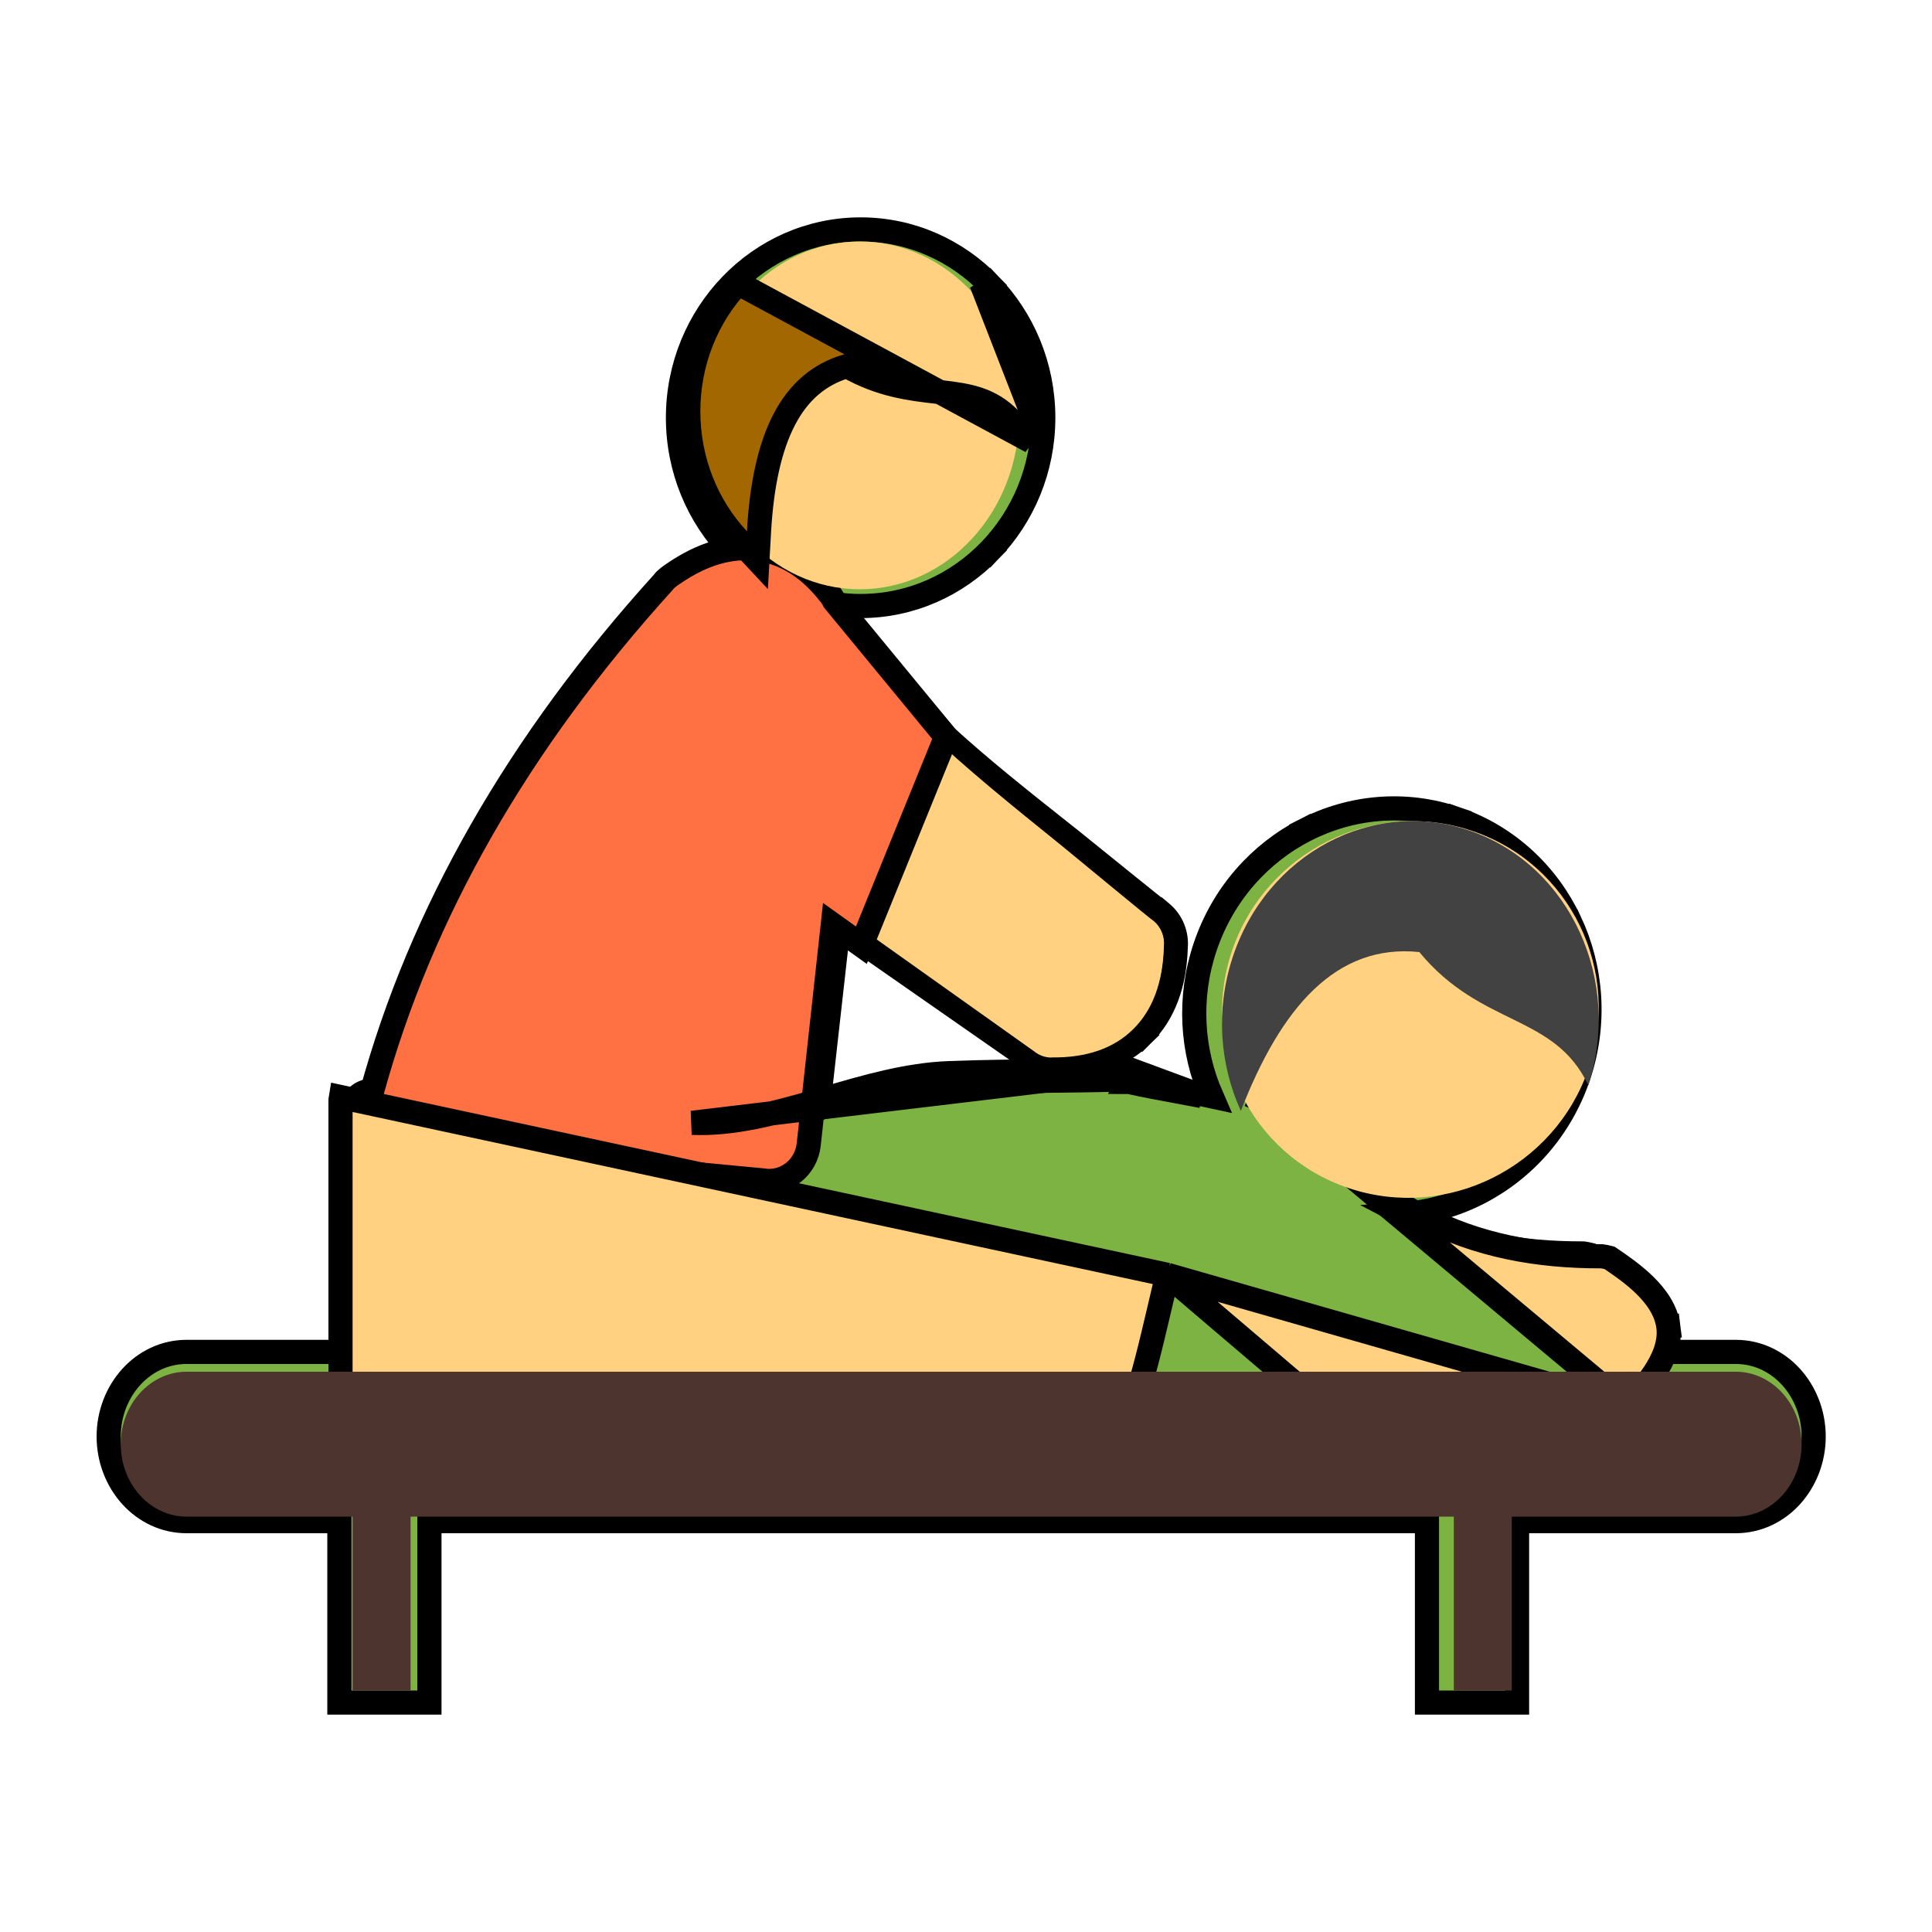
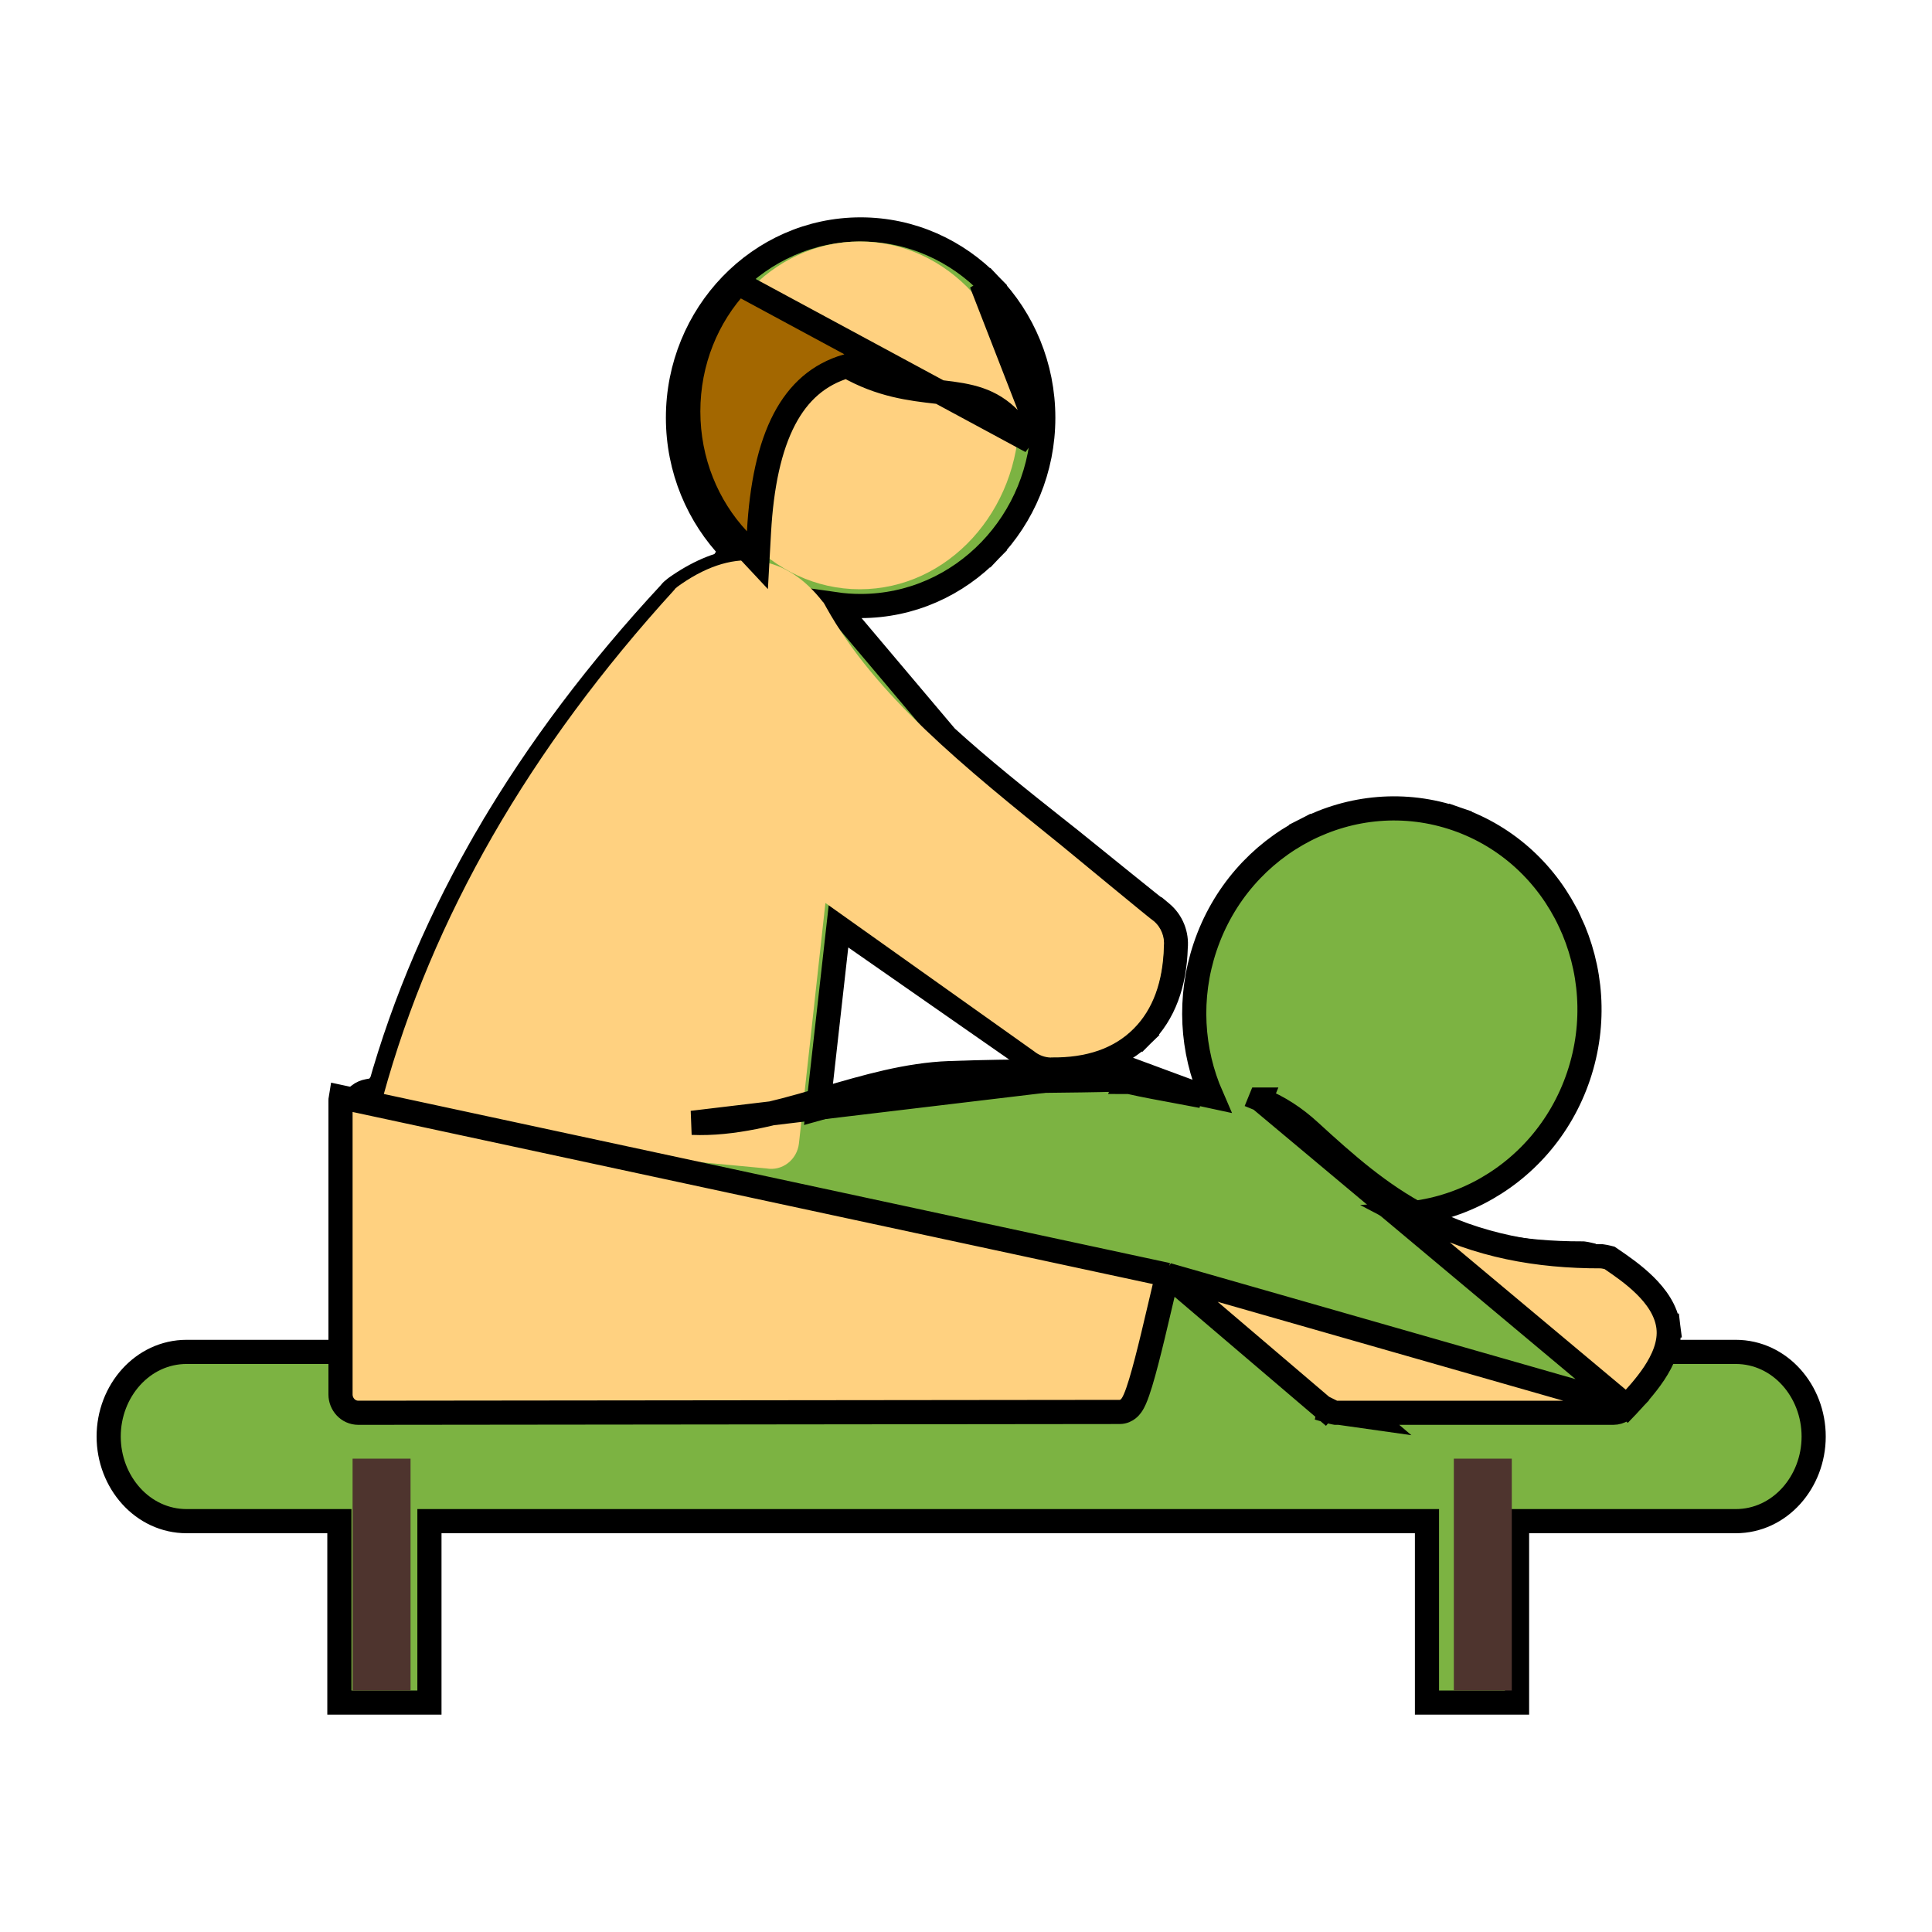
<svg xmlns="http://www.w3.org/2000/svg" width="80" height="80" viewBox="0 0 80 80" fill="none">
  <path d="M30.278 22.794L30.278 22.794C28.915 21.381 28.073 19.437 28.073 17.297C28.073 15.157 28.915 13.212 30.278 11.799L30.278 11.799C31.645 10.382 33.54 9.5 35.636 9.5C37.733 9.5 39.628 10.382 40.995 11.799L40.636 12.146L40.995 11.799C42.358 13.212 43.2 15.157 43.2 17.297C43.2 19.437 42.358 21.381 40.995 22.794L40.636 22.447L40.995 22.794C39.628 24.212 37.733 25.094 35.636 25.094C35.28 25.094 34.929 25.068 34.586 25.019C34.618 25.052 34.641 25.084 34.651 25.098C34.676 25.134 34.701 25.173 34.719 25.203C34.737 25.234 34.757 25.27 34.775 25.302L39.176 30.514C40.585 31.798 42.167 33.063 43.852 34.396L44.32 34.766C44.427 34.85 44.836 35.181 45.346 35.594C45.648 35.839 45.987 36.112 46.319 36.381C46.766 36.742 47.203 37.094 47.531 37.356C47.693 37.486 47.828 37.593 47.922 37.667L47.937 37.666L48.093 37.796C48.532 38.161 48.734 38.708 48.684 39.235C48.639 40.74 48.199 41.97 47.303 42.853L46.968 42.514L47.303 42.853C46.441 43.704 45.274 44.12 43.864 44.154L43.858 44.164L43.555 44.16C43.185 44.154 42.845 44.025 42.574 43.813L35.389 38.806L35.389 38.806L34.722 38.341L33.873 45.904C33.981 45.874 34.089 45.844 34.198 45.813C35.816 45.361 37.503 44.89 39.193 44.83C40.513 44.783 41.858 44.768 43.195 44.754C44.258 44.742 45.316 44.731 46.353 44.703L46.361 44.703V44.703C46.392 44.703 46.428 44.703 46.466 44.704L46.511 44.705L46.555 44.715L46.579 44.719C46.579 44.719 46.579 44.719 46.579 44.719C47.205 44.851 47.825 44.961 48.455 45.072C48.795 45.132 49.138 45.192 49.486 45.257C49.709 45.298 49.937 45.342 50.166 45.392C49.346 43.514 49.194 41.32 49.901 39.215C50.636 37.026 52.165 35.333 54.045 34.369L54.266 34.8L54.045 34.369C55.932 33.402 58.173 33.171 60.315 33.911L60.168 34.337L60.315 33.911C62.456 34.651 64.09 36.221 65 38.152L65.001 38.152C65.908 40.076 66.102 42.361 65.367 44.55C64.632 46.739 63.102 48.432 61.222 49.396C60.256 49.891 59.197 50.193 58.106 50.271C58.165 50.302 58.225 50.332 58.285 50.363C60.541 51.495 62.967 51.906 65.511 51.902L65.545 51.902L65.579 51.906C65.638 51.914 65.71 51.927 65.776 51.943L65.862 51.963L65.936 52.011L65.954 52.023C66.328 52.266 66.85 52.61 67.296 53.03C67.732 53.441 68.166 53.989 68.253 54.657C68.313 55.121 68.18 55.574 67.974 55.979H71.871C73.698 55.979 75.1 57.595 75.1 59.483C75.1 61.372 73.698 62.988 71.871 62.988H62.818V70V70.5H62.318H59.588H59.088V70V62.988H17.782V70V70.5H17.282H14.553H14.053V70V62.988H7.729C5.902 62.988 4.5 61.372 4.5 59.483C4.5 57.595 5.902 55.979 7.729 55.979H14.594V45.935L14.594 45.932C14.594 45.911 14.594 45.847 14.607 45.779M30.278 22.794L15.099 45.87M30.278 22.794C30.416 22.938 30.559 23.075 30.708 23.207C29.875 23.291 29.015 23.629 28.128 24.229C28.08 24.259 28.008 24.311 27.953 24.353C27.918 24.38 27.875 24.414 27.837 24.449C27.82 24.465 27.789 24.494 27.76 24.531C27.755 24.538 27.747 24.548 27.738 24.56C24.773 27.753 22.269 31.072 20.253 34.512L20.685 34.765L20.253 34.512C18.26 37.914 16.744 41.434 15.726 45.067M30.278 22.794L16.204 45.216M14.607 45.779L15.099 45.87M14.607 45.779C14.607 45.779 14.607 45.779 14.607 45.78L15.099 45.87M14.607 45.779C14.678 45.391 14.998 45.223 15.229 45.181L15.321 45.164L15.413 45.181L15.466 45.191L15.466 45.191C15.537 45.205 15.608 45.218 15.68 45.232M15.099 45.87C15.12 45.755 15.213 45.692 15.319 45.672L15.373 45.682C15.462 45.7 15.552 45.717 15.642 45.733C15.635 45.643 15.636 45.55 15.644 45.457L15.644 45.457C15.651 45.38 15.663 45.305 15.68 45.232M15.68 45.232C15.844 45.263 16.008 45.293 16.172 45.323C16.181 45.287 16.192 45.251 16.204 45.216M15.68 45.232C15.693 45.176 15.708 45.121 15.726 45.067M15.726 45.067C15.725 45.072 15.724 45.077 15.722 45.082L16.204 45.216M15.726 45.067C15.728 45.062 15.73 45.056 15.732 45.051L16.204 45.216" fill="#7CB342" stroke="black" />
  <path d="M42.823 43.535L34.178 37.39L33.083 47.342C33.007 48.026 32.388 48.502 31.733 48.382L16.849 46.986C16.215 46.927 15.747 46.346 15.805 45.689C15.814 45.587 15.835 45.488 15.867 45.395C16.883 41.69 18.4 38.097 20.396 34.621C22.423 31.095 24.943 27.689 27.936 24.409C27.93 24.379 28.16 24.213 28.196 24.192C29.371 23.38 30.442 23.095 31.429 23.234C32.474 23.382 33.342 23.982 34.074 24.925C34.09 24.916 34.206 25.131 34.218 25.157C36.251 28.8 39.877 31.724 43.973 35.027C44.312 35.3 47.744 38.145 47.778 38.142C48.091 38.408 48.234 38.808 48.193 39.196C48.154 40.664 47.738 41.797 46.947 42.593C46.136 43.409 44.994 43.807 43.524 43.786L43.521 43.791C43.258 43.787 43.016 43.692 42.823 43.535L42.823 43.535Z" fill="#FFD180" />
-   <path d="M35.152 38.771L35.667 39.139L35.906 38.553L39.063 30.785L39.175 30.509L38.986 30.279L34.539 24.879C34.522 24.846 34.501 24.809 34.482 24.777C34.464 24.746 34.44 24.706 34.415 24.67C34.405 24.655 34.382 24.622 34.35 24.588C34.347 24.585 34.343 24.581 34.337 24.575C33.56 23.585 32.602 22.907 31.416 22.739L31.416 22.739C30.279 22.578 29.091 22.918 27.852 23.776C27.805 23.806 27.732 23.86 27.676 23.904C27.642 23.931 27.598 23.966 27.56 24.002C27.543 24.019 27.513 24.048 27.484 24.085C27.478 24.093 27.47 24.103 27.462 24.116C24.48 27.406 21.964 30.828 19.938 34.373C17.934 37.879 16.41 41.506 15.388 45.25C15.346 45.376 15.319 45.509 15.307 45.646L15.307 45.646C15.227 46.558 15.874 47.397 16.797 47.484L16.797 47.484L31.581 48.877C32.527 49.038 33.384 48.343 33.487 47.396L33.487 47.396L34.484 38.293L35.152 38.771Z" fill="#FF7043" stroke="black" />
  <path d="M35.6 10C37.424 10 39.076 10.809 40.271 12.118C41.463 13.422 42.2 15.22 42.2 17.2C42.2 19.18 41.463 20.977 40.271 22.282C39.076 23.591 37.424 24.4 35.6 24.4C33.776 24.4 32.124 23.591 30.929 22.282C29.737 20.977 29 19.18 29 17.2C29 15.22 29.737 13.422 30.929 12.118C32.124 10.809 33.776 10 35.6 10Z" fill="#FFD180" />
  <path d="M42.7 18.278L41.839 17.381C41.02 16.528 40.139 16.377 38.983 16.242C38.92 16.235 38.856 16.228 38.791 16.221C37.722 16.099 36.461 15.955 35.072 15.158C33.897 15.5 33.066 16.249 32.486 17.349C31.865 18.529 31.535 20.116 31.428 22.028L31.363 23.196L30.564 22.341C29.286 20.975 28.5 19.098 28.5 17.035C28.5 14.972 29.286 13.094 30.564 11.728L42.7 18.278ZM42.7 18.278V17.035M42.7 18.278V17.035M42.7 17.035C42.7 14.972 41.914 13.094 40.636 11.728L42.7 17.035Z" fill="#A36700" stroke="black" />
  <path d="M48.341 52.789C48.306 52.928 48.268 53.086 48.227 53.258C48.169 53.501 48.106 53.768 48.041 54.049C47.945 54.456 47.843 54.89 47.742 55.312C47.569 56.027 47.391 56.732 47.23 57.261C47.15 57.523 47.07 57.759 46.992 57.936C46.954 58.022 46.907 58.117 46.847 58.199C46.818 58.239 46.773 58.295 46.708 58.345C46.645 58.394 46.527 58.466 46.364 58.466M48.341 52.789L14.112 45.428C14.1 45.496 14.1 45.56 14.1 45.582C14.1 45.583 14.1 45.584 14.1 45.584V57.744C14.1 58.133 14.404 58.5 14.841 58.5H14.842L46.364 58.466M48.341 52.789L54.85 58.336L55.123 58.016L55.031 58.434C55.108 58.457 55.195 58.479 55.267 58.492L55.311 58.5H55.356H55.454L56.809 58.692L56.584 58.5H66.801C67.09 58.5 67.284 58.322 67.365 58.235L48.341 52.789ZM46.364 58.466V57.966L46.364 58.466L46.364 58.466ZM52.188 45.531C52.954 45.844 53.612 46.273 54.225 46.835C55.743 48.226 57.131 49.45 58.881 50.37C61.194 51.584 63.68 52.024 66.287 52.02L66.323 52.02L66.358 52.025C66.419 52.033 66.493 52.047 66.561 52.064L66.649 52.086L66.724 52.137L66.743 52.15C67.127 52.411 67.661 52.779 68.116 53.228C68.564 53.669 68.999 54.249 69.085 54.946L68.597 55.007L69.085 54.946C69.174 55.654 68.847 56.336 68.494 56.87C68.14 57.403 67.695 57.88 67.389 58.21L67.366 58.234L52.188 45.531ZM52.188 45.531C52.189 45.531 52.189 45.531 52.189 45.531L52.002 45.987L52.188 45.531ZM46.88 44.318L46.855 44.312L46.81 44.302L46.763 44.301C46.724 44.3 46.686 44.3 46.654 44.3V44.3L46.646 44.3C45.583 44.33 44.498 44.342 43.408 44.354C42.037 44.37 40.658 44.385 39.306 44.436C37.575 44.5 35.86 45.001 34.216 45.481C34.091 45.518 33.967 45.554 33.843 45.59C32.059 46.108 30.355 46.564 28.66 46.494C28.66 46.494 28.66 46.494 28.66 46.494L46.88 44.318ZM46.88 44.318L46.772 44.806M46.88 44.318L46.66 44.8C46.688 44.8 46.718 44.8 46.748 44.801L46.772 44.806M46.772 44.806C47.422 44.949 48.072 45.069 48.724 45.189C49.071 45.253 49.418 45.317 49.764 45.385L46.88 44.318L46.772 44.806Z" fill="#FFD180" stroke="black" />
-   <path d="M60.956 34.404C62.993 35.088 64.549 36.538 65.419 38.331C66.287 40.117 66.472 42.24 65.769 44.274C65.066 46.308 63.605 47.878 61.811 48.772C60.012 49.667 57.881 49.88 55.844 49.196C53.807 48.512 52.251 47.062 51.381 45.269C50.513 43.482 50.328 41.36 51.031 39.326C51.734 37.291 53.195 35.722 54.989 34.828C56.788 33.932 58.919 33.72 60.956 34.404Z" fill="#FFD180" />
-   <path d="M60.956 34.43C62.993 35.158 64.549 36.703 65.419 38.611C66.287 40.514 66.472 42.774 65.769 44.941C64.366 41.963 61.348 42.547 58.77 39.422C55.314 39.067 53.035 41.733 51.381 46C50.513 44.097 50.328 41.837 51.031 39.671C51.734 37.505 53.195 35.833 54.989 34.882C56.788 33.928 58.919 33.702 60.956 34.43Z" fill="#424242" />
  <path d="M17 60.4V70H14.6V60.4H17Z" fill="#4E342E" />
-   <path d="M62.6 60.4V70H60.2V60.4H62.6Z" fill="#4E342E" />
-   <path fill-rule="evenodd" clip-rule="evenodd" d="M7.729 56.8H71.871C73.377 56.8 74.6 58.144 74.6 59.8C74.6 61.456 73.377 62.8 71.871 62.8H7.729C6.223 62.8 5 61.456 5 59.8C5 58.144 6.223 56.8 7.729 56.8Z" fill="#4E342E" />
+   <path d="M62.6 60.4V70H60.2V60.4Z" fill="#4E342E" />
</svg>